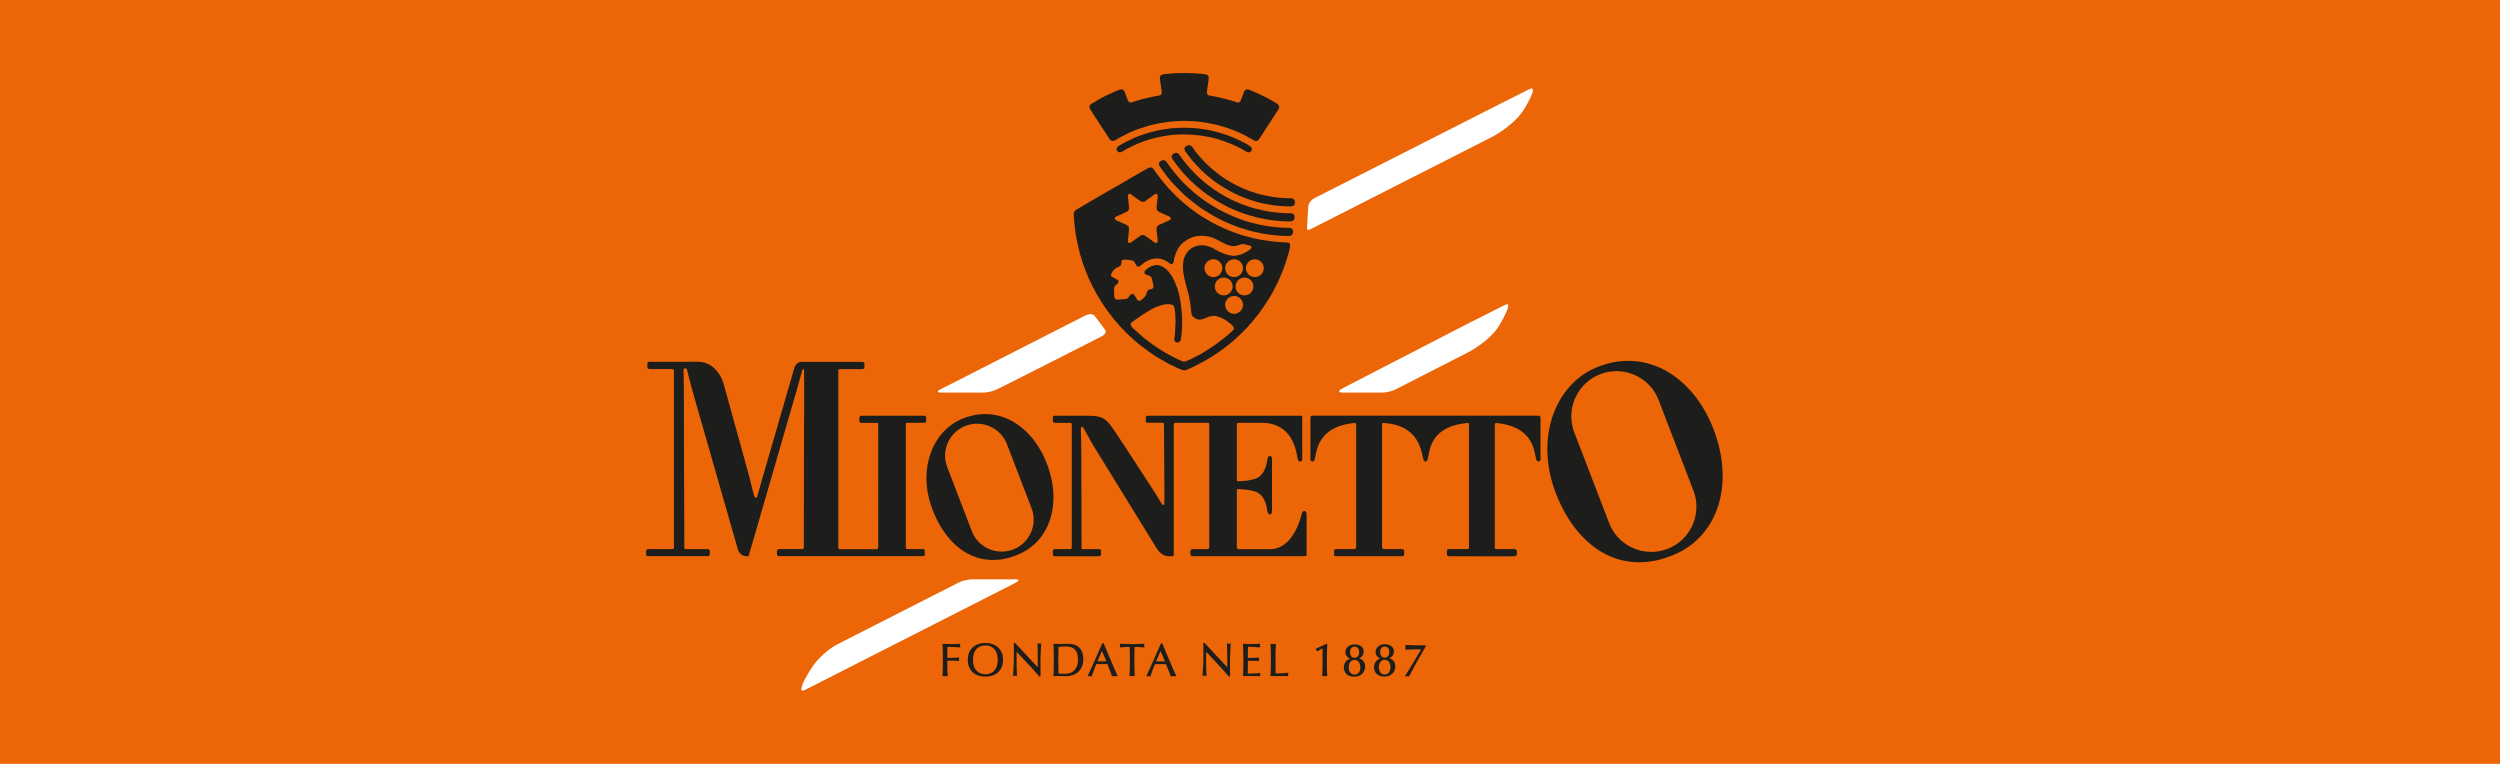
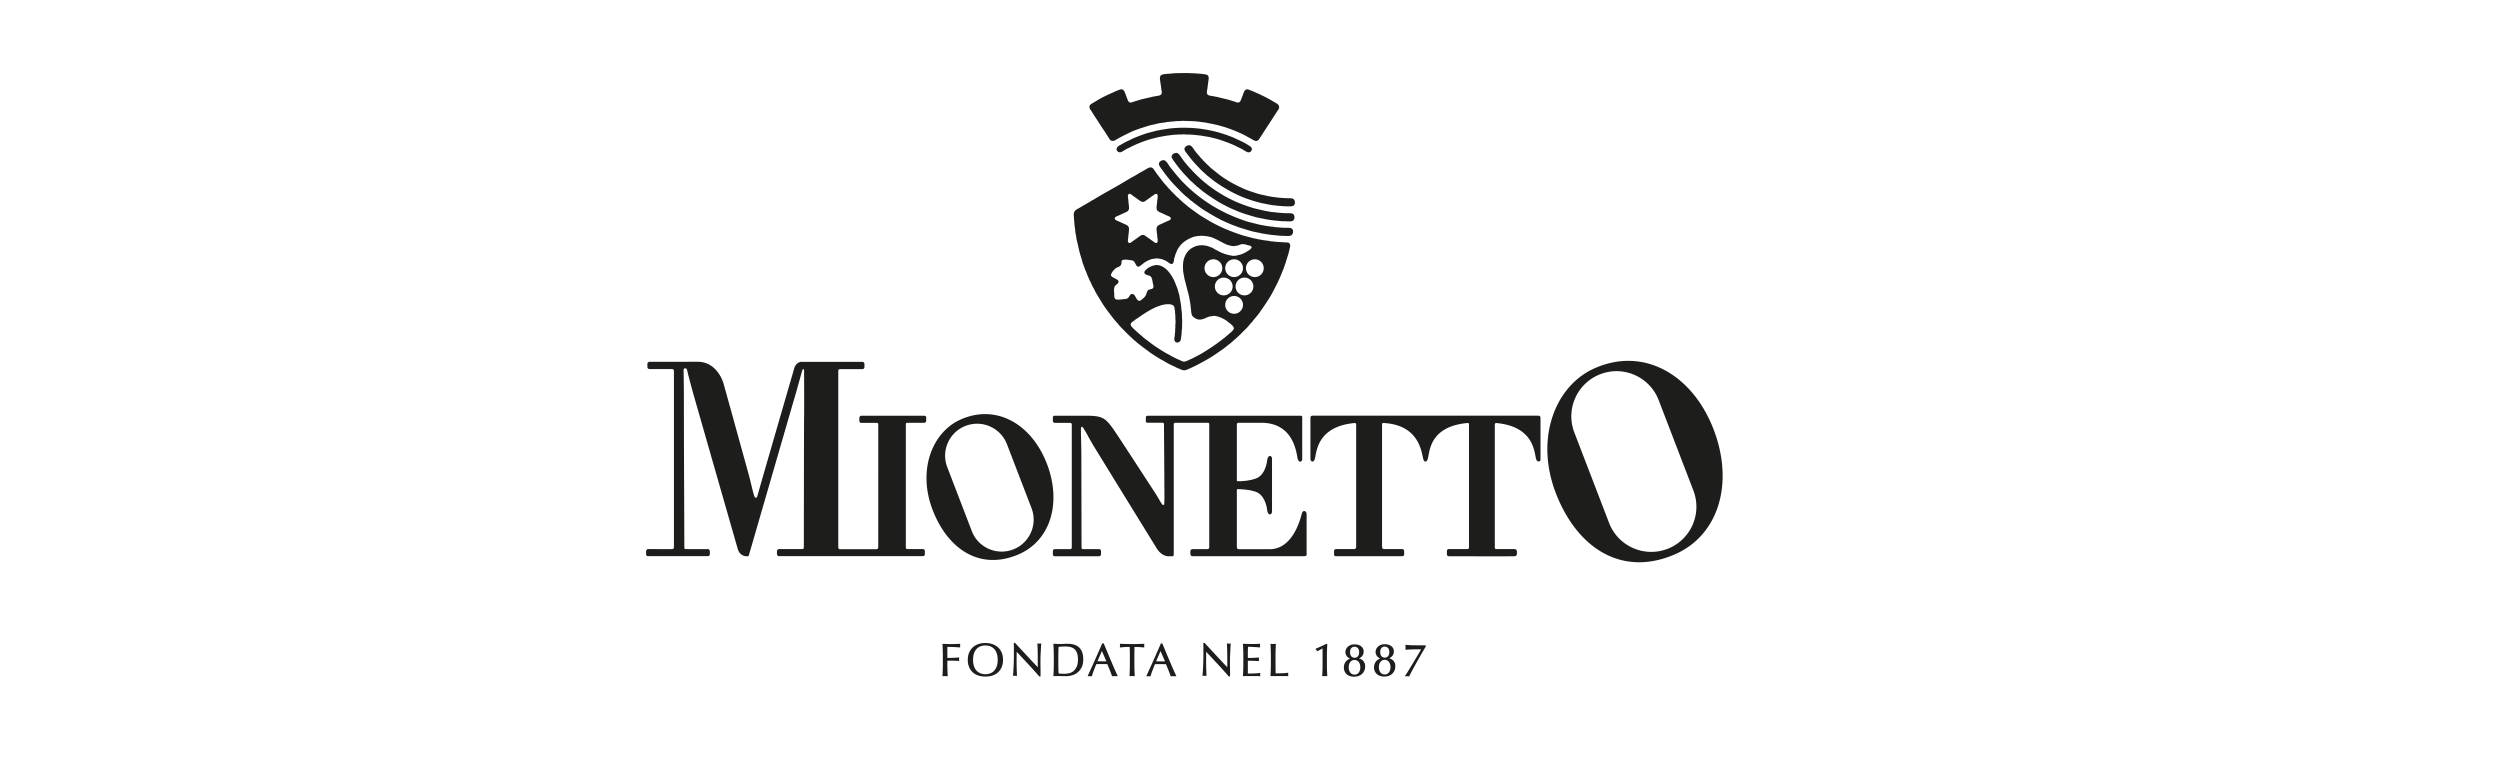
<svg xmlns="http://www.w3.org/2000/svg" viewBox="0 0 720 220">
-   <path style="fill:#ec6608" d="M0 0h720v220H0z" />
  <path d="M371.19 63.77c.66 0 1.17-.07 1.42-.46.37-.56.23-1.52-.32-1.76-.43-.19-1.11-.13-1.7-.14-.31 0-.73 0-1.02-.06h-.34c-.16-.04-.4-.02-.56-.06-.23-.01-.47-.03-.7-.04-.76-.17-1.62-.12-2.37-.3-.55-.1-1.1-.2-1.64-.3-1.21-.32-2.42-.52-3.57-.9-1.46-.48-2.88-.97-4.23-1.56-4.48-1.96-8.55-4.76-11.77-7.98-1.39-1.39-2.79-2.92-3.95-4.53-.34-.47-.85-1.38-1.38-1.6-.14-.06-.34-.04-.52-.04-.09.06-.22.06-.32.1-.34.15-.69.44-.78.82-.06.25.05.49.12.62.22.43.49.77.76 1.14 1.05 1.46 2.17 2.87 3.43 4.13.56.57 1.08 1.22 1.72 1.7l.5.5c.3.23.55.52.84.74.68.51 1.3 1.1 1.99 1.6 1.31.96 2.66 1.86 4.07 2.73.5.31 1.04.56 1.54.86.12.07.24.09.36.16.55.33 1.19.64 1.78.9.74.32 1.48.63 2.23.94.52.22 1.07.37 1.58.58.23.09.44.12.68.2.74.25 1.55.46 2.33.7.94.29 1.94.39 2.91.64.39.1.81.11 1.18.2.44.11.9.08 1.32.18.71.07 1.43.13 2.15.2.22.05.46 0 .66.04.35 0 .7.01 1.04.02.15.03.38.02.56.02m-30.64-25.04c.22-.05.81-.02 1 .02.24.05.55-.03.76.02.28 0 .56.01.84.02.18.04.4 0 .6.04.51.11 1.09.07 1.58.18.3.03.6.07.9.1.91.22 1.85.27 2.73.52.68.19 1.38.32 2.05.54 1.9.63 3.74 1.28 5.39 2.14.52.27 1.05.48 1.54.78.41.25.83.54 1.28.72.67.27 1.17-.21 1.3-.68.16-.56-.4-.93-.66-1.1-1.01-.67-2.13-1.26-3.29-1.77-.45-.2-.92-.44-1.38-.64-.66-.29-1.36-.51-2.02-.78-.18-.07-.36-.09-.54-.16-.6-.22-1.28-.4-1.9-.6-.19-.06-.35-.06-.54-.12-.76-.25-1.62-.35-2.43-.56-.19-.03-.39-.05-.58-.08-.46-.11-.99-.13-1.46-.24-.17-.01-.35-.03-.52-.04-.38-.09-.85-.05-1.24-.14h-.26c-.19-.04-.46-.04-.66-.06h-.38c-.16-.03-.4.02-.58-.02-.19-.04-.48-.02-.7-.02h-1.34c-.54.03-1.08.05-1.62.08-.36.08-.77.02-1.14.1-.22.05-.48.02-.72.08-.73.11-1.47.23-2.21.34-.5.13-1.04.18-1.54.32-.94.26-1.88.46-2.79.76-1.26.42-2.49.87-3.67 1.38-.5.22-.99.51-1.48.72-.61.27-1.19.59-1.74.92-.41.25-.87.42-1.2.74-.25.24-.51.7-.24 1.14.2.33.66.64 1.2.42.41-.16.78-.42 1.14-.64.5-.31 1.04-.53 1.56-.8 1.52-.79 3.2-1.45 4.93-2.03.64-.21 1.32-.35 1.96-.56.14-.03.28-.05.42-.08.85-.26 1.8-.34 2.71-.56l1.87-.24c.22-.05.44-.02.64-.06.28-.06.58 0 .84-.06h.38c.37-.08.85.02 1.22-.06m30.24 29.27c.69 0 1.14-.1 1.4-.52.38-.6.23-1.48-.36-1.72-.31-.13-.84-.12-1.24-.12h-.48c-.26-.06-.58.02-.86-.04-.67-.05-1.34-.11-2.01-.16-.74-.17-1.57-.15-2.28-.32-.21-.03-.42-.05-.62-.08-.63-.16-1.29-.21-1.93-.38-1.22-.34-2.45-.58-3.61-.96-7.16-2.37-12.92-6-17.69-10.77-.55-.55-1.19-1.18-1.66-1.81l-.3-.3c-.28-.37-.6-.71-.88-1.08-.45-.6-.97-1.15-1.4-1.76-.37-.52-.98-1.65-1.62-1.82h-.38c-.11.03-.21.07-.32.1-.33.14-.68.43-.78.8-.06.23.05.47.1.6.22.51.56.9.86 1.32 1.15 1.61 2.37 3.19 3.75 4.57 1.17 1.17 2.28 2.44 3.61 3.45.33.25.61.58.94.82.98.73 1.94 1.5 2.95 2.21.94.66 1.93 1.21 2.93 1.82.53.32 1.11.62 1.64.94.15.09.33.13.48.22.4.25.89.49 1.32.68.76.34 1.52.67 2.29 1 .66.28 1.35.49 2.01.76.32.13.63.19.96.3.78.26 1.62.49 2.43.74 1.02.31 2.09.45 3.15.72.42.11.86.12 1.26.22l1.68.24c.74.07 1.48.15 2.23.22.2.04.41 0 .58.04.25 0 .51.01.76.02.14.03.37-.02.54.02.15.03.38.02.56.02m-50.83 11.13c.16-.68.97-1.6 1.5-1.93.35-.21.76-.31 1.08-.54.18-.13.32-.39.38-.64.09-.35 0-.72.18-.96.28-.38 1.65-.24 2.21-.12.27.06.52.02.76.1.69.22.79.82 1.14 1.36.13.19.33.52.72.42.37-.09.56-.33.82-.52.36-.27.71-.58 1.1-.82.53-.33 1.12-.59 1.76-.8.36-.12.75-.11 1.14-.2.27-.06.92.01 1.12.06.27.06.49.06.74.14.6.19 1.16.46 1.64.78.27.18.88.78 1.36.56.47-.21.43-1.12.58-1.66.35-1.26.73-2.25 1.38-3.19.95-1.35 2.33-2.24 4.01-2.87.42-.16.9-.19 1.36-.3.17-.04.53.02.66-.06 1.53 0 2.74.19 3.83.64 1.38.57 2.53 1.35 3.91 1.92.34.14.73.22 1.1.32.2.05.41.04.6.08.23.05.57 0 .74-.04.3-.07.54-.07.8-.16s.54-.22.82-.3c.6-.17 1.42.08 1.88.22.39.12 1 .14 1.12.52.11.16-.03.34-.1.44-.21.3-.52.46-.82.66-.59.4-1.24.73-1.95 1.02-.34.14-.69.17-1.06.28-.38.11-1.14.26-1.64.14-.38-.07-.76-.15-1.14-.22-.63-.18-1.24-.35-1.8-.6-.44-.19-.92-.42-1.32-.66-.16-.1-.34-.14-.5-.24-.34-.21-.71-.44-1.08-.6-.44-.19-.9-.34-1.38-.5-.34-.11-.72-.1-1.08-.18h-.58c-.62 0-1.13.1-1.58.26-1.78.65-2.82 1.78-3.41 3.61-.4 1.24-.36 3.42-.04 4.73.11.44.12.84.24 1.26.41 1.44.73 2.9 1.14 4.35.19.69.25 1.41.42 2.11 0 .09.01.17.02.26.16.66.13 1.41.28 2.11 0 .15.01.31.02.46.07.33.08.65.2.92.23.53.84.91 1.36 1.14 1.2.53 2.4-.2 3.33-.58.43-.17.9-.17 1.4-.28.41-.09 1.22.11 1.5.2.92.3 1.66.67 2.37 1.16.2.14.38.32.58.46.46.33.97.71 1.3 1.16.11.15.32.36.24.68-.13.51-1.03 1.23-1.42 1.52l-.28.28c-.31.23-.58.51-.88.74-.92.69-1.8 1.4-2.75 2.06-1.24.88-2.55 1.7-3.87 2.51-.52.32-1.09.57-1.6.88-.15.09-.33.13-.48.22-.43.26-.9.47-1.38.68-.46.2-.89.45-1.44.58-.47.11-1-.2-1.28-.32-1.06-.46-2.1-.95-3.05-1.52-.45-.27-.92-.47-1.36-.74-1.14-.7-2.28-1.4-3.37-2.17-.86-.61-1.68-1.27-2.53-1.9-.41-.31-.77-.71-1.18-1.02-.48-.36-.87-.8-1.34-1.16-.09-.09-.17-.19-.26-.28-.3-.23-.61-.52-.84-.82-.05-.05-.11-.09-.16-.14-.17-.24-.35-.63-.14-.96.18-.29.52-.48.8-.68.12-.08.23-.2.34-.28.33-.23.65-.43.98-.66 1.62-1.14 3.31-2.25 5.23-3.09.37-.16.75-.25 1.14-.4.8-.29 2.45-.57 3.37-.18.81.34.62 1.02.82 1.93 0 .17.01.35.02.52.08.35.07.83.08 1.2v.54c.06.27.06 1.17 0 1.44-.04.2.02.47-.02.64v.44c-.1.44 0 .98-.1 1.42-.08.36-.03.76-.12 1.14-.04.19-.11.51-.06.74.08.34.17.6.44.74.58.29 1.18-.13 1.34-.52.18-.41.15-.96.26-1.44 0-.13.01-.27.02-.4.11-.48.03-1.05.14-1.54.03-.12 0-.29.02-.38v-.56c.05-.24.02-.59.02-.86 0-.36.05-.82-.02-1.14-.01-.43-.03-.86-.04-1.28-.05-.24 0-.51-.06-.76-.15-.68-.11-1.43-.26-2.08-.01-.14-.03-.28-.04-.42-.22-.93-.28-1.9-.56-2.77-.17-.52-.27-1.08-.48-1.58-.27-.65-.5-1.31-.78-1.94-.32-.72-.75-1.39-1.18-2.01-.71-1.01-1.49-1.79-2.71-2.31-.35-.15-.73-.22-1.24-.22h-.32c-.96.22-1.54.44-2.23.92-.16.12-.3.28-.46.4-.22.16-.68.66-.42 1.08.29.48 1.12.48 1.6.78.64.4.6 1.41.82 2.25.07.26.19.68.1 1-.19.67-1.24.4-1.6.88-.32.42-.38 1.06-.66 1.52-.24.39-.58.71-.94.98-.24.18-.54.59-1 .46-.77-.22-.94-1.73-1.75-1.95-.38-.1-.68.23-.8.4-.21.29-.38.64-.68.84-.44.29-1.03.19-1.62.32-.18 0-.36.01-.54.02-.55.12-1.28.06-1.5-.28-.11-.17-.13-.41-.18-.64v-.36c-.04-.19.03-.48-.02-.7-.12-.53 0-1.52.18-1.82.29-.46.92-.64 1.06-1.22.09-.36-.23-.58-.4-.7-.47-.32-1.09-.52-1.52-.88-.12-.1-.3-.3-.24-.56m35.46 11.28c-1.41 0-2.56-1.15-2.56-2.56s1.15-2.56 2.56-2.56 2.56 1.15 2.56 2.56-1.15 2.56-2.56 2.56m-2.56-13.13c0-1.41 1.15-2.56 2.56-2.56s2.56 1.15 2.56 2.56-1.15 2.56-2.56 2.56-2.56-1.15-2.56-2.56m-3.4 2.56c-1.42 0-2.56-1.15-2.56-2.56s1.15-2.56 2.56-2.56 2.56 1.15 2.56 2.56-1.15 2.56-2.56 2.56m2.98.15c1.42 0 2.56 1.15 2.56 2.56s-1.15 2.56-2.56 2.56-2.56-1.15-2.56-2.56 1.15-2.56 2.56-2.56m5.97 5.12c-1.42 0-2.56-1.15-2.56-2.56s1.15-2.56 2.56-2.56 2.56 1.15 2.56 2.56-1.15 2.56-2.56 2.56m2.98-5.27c-1.41 0-2.56-1.15-2.56-2.56s1.15-2.56 2.56-2.56 2.56 1.15 2.56 2.56-1.15 2.56-2.56 2.56m-24.18-16.75c-.08.08-.13.2-.22.26-.29.21-.66.33-1 .48-.49.21-1 .47-1.48.68-.51.22-1.11.43-1.32.94-.16.37-.11 1.03-.02 1.44 0 .12.01.24.02.36.11.48.08 1.03.18 1.5.09.4.07 1.16-.24 1.24-.1.07-.31.03-.42-.02-.28-.12-.51-.34-.74-.5-.67-.47-1.32-.96-2-1.42-.22-.15-.58-.43-1.02-.32-.57.14-.93.51-1.34.8-.49.34-.96.68-1.44 1.02-.21.15-.42.33-.68.44-.1.04-.28.06-.36 0-.31-.07-.35-.75-.26-1.14.13-.59.09-1.27.22-1.86 0-.13.01-.25.02-.38.07-.32.07-.87-.04-1.14-.18-.43-.59-.63-1.02-.82-.62-.27-1.26-.59-1.88-.86-.44-.19-1.13-.34-1.14-.96.07-.07.1-.18.18-.24.33-.25.74-.39 1.14-.56.44-.19.9-.43 1.34-.62.54-.24 1.16-.43 1.38-.98.11-.27.11-.82.04-1.14 0-.13-.01-.25-.02-.38-.13-.59-.09-1.27-.22-1.87-.09-.4-.05-1.04.24-1.14l.08-.04c.52 0 .81.36 1.12.58.51.36 1.01.72 1.52 1.08.35.24.64.52 1.12.64.51.13.98-.29 1.22-.46.64-.45 1.25-.9 1.88-1.34.3-.21.58-.52 1.08-.48.04.04.12.07.16.12.15.21.14 1 .06 1.34-.09.4-.07.88-.16 1.28 0 .13-.01.25-.02.38-.09.42-.14 1.07.02 1.44.19.45.66.65 1.1.84.62.27 1.26.59 1.88.86.45.2 1.07.33 1.04.94m-22.96-5.15c-1.05.64-2.16 1.24-3.21 1.88-.67.41-1.5.68-1.74 1.5-.09.31-.07 1.06 0 1.38 0 .19.01.39.02.58.12.56.06 1.2.18 1.74.01.18.03.36.04.54.14.61.11 1.27.26 1.88.14.59.17 1.22.32 1.82.4 1.56.66 3.14 1.14 4.59.27.81.43 1.63.74 2.41.18.43.3.88.48 1.32.4.97.78 1.95 1.2 2.91.17.38.4.77.56 1.14.21.47.42.94.68 1.36.31.5.5 1.05.8 1.54.87 1.42 1.68 2.85 2.63 4.19.71 1.01 1.49 1.98 2.23 2.97.53.71 1.19 1.32 1.72 2.03.19.26.46.46.66.72l1.02 1.02c.2.26.45.45.68.68.36.36.71.75 1.12 1.06.07.07.13.15.2.22.31.24.57.55.88.78.36.27.67.6 1.02.86.71.53 1.38 1.09 2.11 1.6.42.29.82.63 1.24.92.94.66 1.94 1.28 2.93 1.88.38.23.78.41 1.16.64.88.54 1.83 1.03 2.81 1.46.23.1.47.26.7.36.43.19.84.35 1.28.54.31.13.8.32 1.28.2s.89-.34 1.3-.52c.64-.28 1.26-.57 1.87-.88 2.03-1.06 3.98-2.12 5.79-3.39.58-.41 1.15-.78 1.72-1.18.71-.5 1.37-1.08 2.07-1.6.58-.44 1.08-.98 1.66-1.42.23-.18.42-.42.66-.6.09-.1.19-.2.28-.3.4-.3.73-.69 1.08-1.04.69-.69 1.44-1.36 2.03-2.15.24-.32.58-.58.82-.9.7-.93 1.5-1.78 2.17-2.73.99-1.41 1.97-2.84 2.89-4.33.68-1.12 1.25-2.29 1.86-3.47.7-1.34 1.29-2.79 1.88-4.23.27-.65.46-1.34.72-1.98.08-.19.09-.36.16-.56.19-.59.38-1.22.58-1.82.25-.76.4-1.56.6-2.35.08-.32.05-.77-.1-.98-.38-.56-1.38-.27-2.15-.44h-.38c-.61-.05-1.22-.09-1.82-.14-.4-.09-.85-.05-1.26-.14-.9-.21-1.87-.22-2.73-.44-.26-.07-.49-.05-.74-.12-.53-.15-1.1-.21-1.64-.36-1.12-.32-2.25-.56-3.33-.92-3.64-1.21-7-2.68-9.98-4.53-.69-.43-1.39-.8-2.04-1.26-.9-.63-1.79-1.28-2.67-1.92-.55-.4-1.04-.87-1.58-1.28-.46-.35-.84-.79-1.3-1.14l-.46-.46c-.28-.21-.53-.47-.78-.72-.08-.09-.16-.17-.24-.26-.19-.14-.32-.32-.48-.48-.27-.27-.55-.52-.78-.82-.19-.25-.48-.43-.66-.68-.48-.63-1.07-1.17-1.54-1.8-.74-.99-1.53-1.94-2.23-2.97-.31-.47-.59-1.08-1.34-1.1-.07.05-.21.03-.3.06-.19.07-.39.16-.56.26-.9.55-1.84 1.03-2.75 1.58-.96.59-1.98 1.11-2.95 1.7-3.19 1.96-6.54 3.7-9.73 5.65-.26.16-.52.26-.78.42m54.1-26.69a.97.97 0 0 0-.1-.86c-.31-.47-.88-.68-1.36-.98-1.72-1.07-3.58-1.96-5.51-2.81-.49-.21-.98-.42-1.5-.62-.17-.06-.47-.21-.72-.16-.17.04-.34.07-.46.16-.3.22-.41.61-.56.98-.19.47-.37.99-.56 1.46-.21.51-.3 1.05-.88 1.18-.29.07-.59-.07-.78-.14-.46-.17-.93-.29-1.38-.44-1.15-.38-2.35-.59-3.55-.92-.39-.11-.8-.14-1.18-.24-.77-.2-1.86-.1-2.14-.78-.14-.33-.04-.89.04-1.22.11-.86.23-1.71.34-2.57.1-.45.13-1.08-.1-1.4-.31-.44-.98-.38-1.6-.52-.14 0-.28-.01-.42-.02-.38-.08-.84-.04-1.22-.12h-.32c-.22-.05-.52-.04-.74-.06h-.4c-.16-.03-.4.02-.58-.02-.23-.05-.56-.02-.82-.02-.41 0-.81-.01-1.22-.02-.09.06-.35.02-.48.02-.39 0-.79.01-1.18.02-.25.05-.55-.02-.82.04-.19.04-.42 0-.64.04-.58.13-1.26.05-1.83.18-.12 0-.24.01-.36.02-.43.1-.84.16-1.06.46-.21.3-.22.93-.12 1.38.08.36.07.76.16 1.14.14.6.14 1.28.28 1.88.06.26.04.66-.06.84-.12.23-.38.38-.64.46l-1.98.36c-1.39.37-2.78.59-4.09 1.02-.5.16-1.02.3-1.52.48-.22.08-.57.21-.88.12-.44-.13-.55-.59-.72-1-.25-.61-.47-1.28-.72-1.88-.19-.45-.49-1.04-1.22-.86-.89.22-1.68.66-2.47 1-1.5.66-2.96 1.36-4.31 2.19-.44.27-.89.51-1.32.78-.31.19-.66.37-.8.72-.1.25-.05.6.04.82.13.3.36.56.52.82.19.3.35.59.54.88.79 1.19 1.56 2.38 2.33 3.59.3.47.65.93.94 1.4.32.5.65.99.96 1.48.2.32.4.74.7.96.48.35 1.05.16 1.48-.1 1.21-.74 2.5-1.37 3.81-2.02 1.7-.85 3.6-1.4 5.51-2.02.82-.27 1.7-.38 2.55-.62.89-.25 1.9-.26 2.83-.48.28-.03.56-.05.84-.08.49-.11 1.08-.05 1.58-.16.23-.05.48 0 .68-.04.35 0 .7-.01 1.04-.02.35-.08.84-.02 1.22-.02h.62c.32.07.74 0 1.06.06h.36c.34.07.73 0 1.08.08.19.04.41.01.62.06l2.25.3c.92.22 1.88.34 2.75.58.23.07.43.07.66.14.66.21 1.34.36 2 .58 1.31.43 2.59.91 3.81 1.44.94.41 1.91.86 2.77 1.38.32.2.66.32.98.52.34.21.65.41 1.06.56.11.04.34.11.52.06.44-.12.66-.48.88-.82.34-.51.67-1.02 1-1.54 1.02-1.6 2.09-3.18 3.11-4.79.3-.47.62-.94.92-1.42.17-.28.39-.54.52-.86m3.95 26.05c-.26-.11-.6-.12-.96-.12h-.44c-.16-.04-.41.02-.6-.02l-1.8-.12c-.7-.09-1.4-.17-2.11-.26-.41-.1-.84-.11-1.26-.22-1.08-.28-2.18-.44-3.21-.78-1.16-.38-2.32-.73-3.41-1.2-2.4-1.04-4.64-2.23-6.66-3.65-.98-.69-1.88-1.49-2.83-2.21-.48-.36-.86-.86-1.34-1.22-.16-.17-.32-.33-.48-.5-.3-.3-.62-.58-.88-.92-.16-.22-.42-.38-.58-.6-.51-.68-1.12-1.28-1.62-1.96-.31-.43-.85-1.34-1.32-1.54-.16-.07-.36-.06-.58-.06-.07.05-.17.04-.26.08-.34.14-.71.41-.82.78-.18.6.51 1.3.74 1.62a32.45 32.45 0 0 0 3.11 3.69c.56.57 1.1 1.21 1.74 1.7l.38.38c.26.2.48.45.74.64.72.54 1.39 1.15 2.13 1.66 2.19 1.54 4.54 2.93 7.14 4.07 1.16.51 2.38.93 3.63 1.34.61.2 1.24.34 1.84.52.83.26 1.73.34 2.59.56.32.08.66.09.96.16.5.12 1.03.09 1.52.2l2.27.18h.5c.19.04.48.02.7.02.71 0 1.32 0 1.6-.42.4-.61.12-1.57-.42-1.8m-105.57 63.13s.08-.58-.56-.61c-.63-.02-17.35 0-18.05 0s-.66.66-.66.66v.78s0 .61.51.61h4.57s.34 0 .36.41c.03.41 0 35.46 0 35.46s0 .49-.47.51c-.48.02-10.63 0-10.63 0s-.4 0-.4-.48v-50.85s-.08-.52.59-.52h6.32c.6 0 .62-.6.62-.6v-.76s.09-.73-.68-.74c-.77 0-15.98.02-17.18 0-1.77-.11-2.31 1.7-2.31 1.7s-8.67 29.89-9.42 32.54c-.62 2.18-1.15 4.08-1.33 4.63-.1.3-.53.47-.78-.15-.35-.88-1.07-4.16-1.53-5.88-.53-1.99-7.35-26.59-7.35-26.59s-1.65-6.2-7.35-6.27c-1.02-.01-2.15 0-3.31 0h-10.57c-.73.02-.7.62-.7.62v.59c0 .28-.09.89.71.89h6.3c.71 0 .63.62.63.62v50.78s0 .38-.36.44-6.23-.01-6.95 0c-.71.01-.71.66-.71.66v.73s-.08.67.6.65c.68-.02 16.45.02 17.13 0 .69-.02.63-.58.63-.58v-.74s.03-.73-.62-.71c-.65.01-5.85 0-6.26 0-.41 0-.46-.15-.46-.43 0-3.6-.13-27.93-.13-41.58 0-5.09-.09-9.53-.09-9.65 0-.48.81-.58.97-.04.04.13.82 3.45 2.23 8.38 3.64 12.7 10.33 36.08 12.39 43.24.71 2.46 2.87 2.14 2.87 2.14s.25 0 .34-.28c.09-.27 12.36-42.66 13.43-46.31.77-2.62 1.46-5.25 1.83-6.55.21-.74.34-.77.47-.76.08 0 .18.11.18.74 0 2.43.04 10.11 0 12.9-.05 3.32-.07 37.21-.08 37.67 0 .46-.19.53-.5.53h-6.63c-.55 0-.61.6-.61.6v.8s.05.62.52.63c.44.01 40.79 0 41.47 0 .68 0 .6-.56.6-.56v-.81s.04-.66-.52-.66h-4.51s-.44.02-.44-.47v-35.48c0-.46.37-.43.37-.43s4.36.02 4.94 0c.58-.02.55-.63.55-.63v-.81Zm25.02 37.9c-4.75 1.83-10.08-.54-11.9-5.29l-7.07-18.41c-1.83-4.75.55-10.08 5.29-11.89 4.75-1.83 10.07.54 11.9 5.28l7.08 18.42c1.82 4.75-.55 10.07-5.29 11.89m9.68-24.76c-4.39-11.36-14.56-17.27-24.87-12.63-8.24 3.71-12.38 14.68-7.99 26.04 4.39 11.35 13.66 17.52 24.75 12.76 9.17-3.95 12.5-14.81 8.12-26.16m74.82 26.03v-11.45c0-.9-1.05-1.44-1.4-.08-.46 1.86-2.72 10.18-9.23 10.18h-8.88c-.53 0-.58-.57-.58-.57v-16.42c0-.19.04-.31.26-.31 1.49.03 3.55.18 5.24.79 2.83 1.03 3.22 5.16 3.22 5.16s.14 1.17.64 1.29c.45.1.77-.22.77-.9v-14.95c0-.55-.2-1.05-.77-.9-.5.13-.64 1.29-.64 1.29s-.39 4.13-3.22 5.15c-1.69.61-3.73.81-5.22.79-.25 0-.28-.17-.28-.31v-16.03c0-.5.48-.49.48-.49s1.36.02 6.5 0c9.36-.03 10.14 8.57 10.5 10.19.37 1.62 1.35.93 1.35.38v-12.18c0-.43-.4-.42-.4-.42H330.6c-.66 0-.6.54-.6.54v1s-.05.48.51.48h4.26c.29 0 .46.15.46.41 0 2.58.1 14 .1 16.47 0 2.29.07 5.42-.03 6.48-.03.3-.33.5-.6.14-.42-.54-1.1-1.87-2.28-3.68-3.94-6.03-10.81-16.66-11.96-18.24-2.21-3.06-3.22-3.6-7.63-3.6-4.09 0-7.98-.01-9 0-.42 0-.6.07-.61.59-.01.52 0 .26 0 .86s.57.6.57.6h4.35s.52-.07.53.51c.01.56 0 32.38 0 35.4 0 .28-.24.47-.42.47-.95 0-3.81-.01-4.39 0-.7.01-.63.58-.63.58v.86s-.08.6.54.6c.54 0 12.08.01 12.69 0 .61-.01.63-.53.63-.53v-.86s.06-.67-.58-.66c-.55.01-3.76 0-4.71 0-.16 0-.32-.21-.32-.46 0-2.27-.05-23.4-.05-25.43 0-4.59-.14-7-.12-8.33 0-.47-.05-.9.19-.99.29-.1.65.56.85.89.71 1.15 1.37 2.5 2.32 4.11.64 1.08 18.51 30.07 18.51 30.07s1.28 2.2 3.41 2.2h1c.46 0 .45-.49.45-.49v-37.48s-.04-.48.49-.48h9.32c.37 0 .4.26.41.42v35.37s.06.61-.6.61h-4.15c-.71 0-.69.63-.69.63v.69s-.06.7.69.7h32.11c.69 0 .71-.39.71-.68m67.32-39.17c-.01-.62-.59-.61-.59-.61h-65.07c-.52 0-.59.49-.59.49v11.97c.01.82 1.04 1.25 1.31-.23.5-2 .77-9.12 11.41-10.12.15-.01.51.06.45.45v35.31s-.08.55-.52.55-4.68-.03-5.26 0c-.58.04-.58.54-.58.54v.98s-.07.52.57.53c.64.01 19.12 0 19.12 0s.48-.04.49-.51c.02-.47 0-.37 0-.94s-.54-.61-.54-.61h-5.29c-.5 0-.53-.61-.53-.61v-35.26c0-.56.39-.44.39-.44 9.97.53 10.87 7.85 11.37 9.89.05.19.16 1.21.75 1.21s.72-1.07.75-1.21c.5-2 .67-8.88 11.28-9.88.16-.01.52-.02.49.32v35.44c0 .66-.5.55-.5.55s-4.82-.03-5.35 0c-.53.04-.51.59-.51.59v.85s-.05.61.6.62c.66.01 18.33.04 18.92 0 .58-.04.65-.64.65-.64v-.71s-.03-.71-.69-.71h-5.17s-.51.07-.51-.44v-35.46c.01-.5.49-.41.72-.38 10.37 1.09 10.63 8.14 11.12 10.12.25 1.26 1.33 1.09 1.32.35 0-.67.01-11.34 0-12.01m36.55 37.76c-6.7 2.57-14.23-.78-16.8-7.48l-10-26.02c-2.58-6.72.77-14.23 7.48-16.81 6.7-2.58 14.23.77 16.8 7.47l10 26.03c2.58 6.71-.77 14.24-7.48 16.82m13.26-34.52c-6.06-15.68-20.1-23.85-34.35-17.45-11.38 5.13-17.09 20.28-11.03 35.95 6.07 15.69 18.87 24.2 34.18 17.62 12.65-5.45 17.26-20.45 11.2-36.12m-188.59 70.37c.17.03.39.06.65.08.31.02.64.03.97.03.47 0 .95-.06 1.43-.17a3 3 0 0 0 1.26-.63c.37-.31.67-.73.91-1.26s.35-1.24.35-2.09c0-.75-.09-1.37-.28-1.85-.18-.47-.43-.85-.75-1.13-.31-.27-.7-.46-1.14-.57-.45-.11-.95-.16-1.48-.16-.39 0-.76.01-1.1.04-.3.02-.58.05-.83.08-.02.39-.04.81-.05 1.23-.01.46-.02.93-.02 1.41v2.28c0 .92.02 1.83.07 2.71m2.17.79c-.3 0-.6 0-.89-.01-.29 0-.59-.01-.88-.01h-.89c-.29 0-.58 0-.88.03s-.06-.01-.08-.03c-.02-.02-.04-.05-.03-.09.03-.55.05-1.1.07-1.67.02-.57.03-1.15.03-1.72v-2.28c0-.57-.01-1.15-.03-1.71-.02-.56-.05-1.13-.07-1.72 0-.03.01-.06.03-.09.02-.02.05-.03.08-.03.33.02.67.03 1 .05.33.01.66.02 1 .02s.67-.01.99-.03c.34-.02.68-.03 1.01-.03.79 0 1.47.1 2.03.31.57.21 1.04.51 1.4.9.36.39.63.87.8 1.42.17.55.25 1.18.25 1.87 0 .9-.16 1.66-.47 2.28-.31.62-.71 1.12-1.2 1.5-.48.38-1.02.65-1.6.81-.58.16-1.14.24-1.66.24m55.82 0c-.4-.02-.79-.03-1.18-.03h-2.4c-.4 0-.8 0-1.2.03s-.06-.01-.08-.03c-.02-.02-.03-.05-.03-.09.03-.56.05-1.13.07-1.69.02-.56.03-1.14.03-1.71v-2.28c0-.57-.01-1.15-.03-1.72-.02-.56-.05-1.13-.07-1.69 0-.03.01-.06.03-.09.02-.02.05-.03.08-.03.4.02.79.03 1.18.05.39.01.79.02 1.18.02s.79 0 1.17-.02c.39-.01.78-.03 1.18-.05.03 0 .06.01.09.04.02.03.03.06.03.1-.02.12-.04.25-.04.38s.01.25.04.38c0 .03 0 .07-.03.1-.02.02-.05.04-.09.04-.28-.02-.54-.04-.78-.05-.23-.02-.48-.04-.74-.05-.26-.02-.54-.03-.85-.05-.28-.01-.61-.02-1-.02 0 .24-.02.48-.03.7-.01.25-.02.54-.02.87v1.64c.34 0 .65 0 .93-.01.31 0 .59-.02.85-.03.26-.01.49-.03.71-.04.21-.01.42-.03.61-.05h.01c.03 0 .06.01.08.04.02.03.03.06.03.1-.02.12-.04.26-.04.39 0 .12.01.25.04.37 0 .04 0 .07-.03.1-.02.02-.05.04-.08.04h-.01c-.23-.03-.49-.05-.8-.06-.3-.02-.61-.03-.91-.03 0 0-1.25-.02-1.39-.02v3.05c0 .26 0 .47.01.63h.82c.33 0 .66 0 .98-.02.32-.01.62-.03.91-.05.28-.02.53-.05.73-.1h.02c.03 0 .06.01.08.04.03.03.04.07.03.11-.02.05-.02.11-.03.18v.2c0 .13.01.23.03.31.01.04 0 .07-.02.1s-.05.04-.09.04Zm19.26 0c-.1-.02-.2-.02-.29-.02h-.62c-.1 0-.19 0-.29.02h-.02c-.03 0-.06-.01-.08-.03-.03-.02-.04-.06-.04-.09.04-.54.07-1.1.09-1.65.01-.56.02-1.12.02-1.71v-4.52l-1.41.78s-.04.01-.06.01h-.03c-.03 0-.05-.03-.07-.05-.09-.16-.21-.29-.36-.38a.123.123 0 0 1-.05-.1v-.09s.03-.09.07-.11c.5-.2 1.02-.43 1.54-.67.52-.24 1.01-.48 1.47-.71.02 0 .03-.01.05-.01.02 0 .05 0 .07.02l.09.07s.05.06.05.1c-.04.58-.06 1.16-.08 1.73-.02.57-.03 1.15-.03 1.72v2.21c0 .57 0 1.15.03 1.71.02.56.04 1.11.08 1.65 0 .03-.01.07-.04.09-.02.02-.05.03-.08.03h-.02m-16.1 0s-.06-.01-.08-.03c-.02-.02-.03-.05-.03-.09.03-.55.05-1.1.07-1.67.02-.57.03-1.15.03-1.72v-2.28c0-.57-.01-1.14-.03-1.71-.02-.56-.05-1.13-.07-1.71 0-.03.01-.07.04-.09.02-.02.05-.03.08-.03h.02c.11.02.22.03.33.05.1.01.2.02.3.02s.2 0 .3-.02c.11-.01.21-.03.33-.05h.02c.03 0 .05.01.08.03.03.02.04.06.04.09-.03.58-.05 1.15-.07 1.71-.02.54-.03 1.12-.03 1.71 0 1.11 0 2.08.01 2.89 0 .77.02 1.46.02 2.08.59 0 1.15 0 1.69-.02.57-.01 1.19-.06 1.84-.15h.02c.03 0 .06.01.09.04.02.03.03.07.02.11-.04.15-.06.27-.06.37 0 .09.02.19.06.32.01.04 0 .07-.02.1s-.05.04-.09.04c-.4-.02-.81-.03-1.21-.03h-2.44c-.39 0-.8 0-1.22.03Zm-39.32 0c-.2-.02-.42-.03-.64-.03s-.44 0-.64.03c-.03 0-.06-.01-.08-.03a.127.127 0 0 1-.04-.09c.03-.55.05-1.1.07-1.67.02-.57.03-1.14.03-1.72v-2.28c0-.88-.01-1.76-.04-2.63h-.61c-.25 0-.5.01-.75.03-.25.01-.49.03-.73.05-.23.02-.44.04-.62.07h-.02c-.03 0-.06-.01-.09-.04a.095.095 0 0 1-.02-.1c.04-.15.06-.28.06-.39 0-.09-.02-.22-.06-.38 0-.03 0-.07.02-.1s.05-.04.09-.04c.58.02 1.15.03 1.71.05.56.01 1.12.02 1.71.02s1.15 0 1.71-.02c.56-.01 1.13-.03 1.71-.05.03 0 .07.02.09.04.02.03.03.06.02.1-.04.17-.06.3-.06.4 0 .1.02.23.06.38.01.04 0 .08-.02.1-.02.03-.05.04-.09.04h-.02c-.18-.03-.39-.05-.62-.07-.23-.02-.47-.03-.73-.05l-.75-.03h-.61c-.02.87-.04 1.75-.04 2.63v2.28c0 .59.01 1.16.03 1.72.02.57.05 1.12.07 1.67 0 .03-.01.06-.04.09-.02.02-.05.03-.08.03m-53.85 0c-.2-.02-.41-.03-.64-.03s-.44 0-.64.03c-.03 0-.06-.01-.08-.03-.02-.02-.04-.05-.03-.09.03-.55.05-1.1.07-1.67.02-.57.03-1.15.03-1.72v-2.28c0-.57-.01-1.14-.03-1.71-.02-.56-.05-1.13-.07-1.71 0-.03.01-.06.03-.09.02-.02.05-.03.08-.03.4.02.79.03 1.18.05.39.01.79.02 1.18.02s.8 0 1.2-.02c.41-.01 1.33-.05 1.33-.05.03 0 .07.01.09.04.02.03.03.06.02.1-.02.12-.04.25-.04.38s.01.25.04.38c0 .04 0 .07-.03.1-.02.02-.05.04-.08.04h-.01c-.24-.03-.52-.05-.86-.07-.33-.02-.68-.04-1.02-.05l-1-.03c-.27 0-.5-.01-.69-.01 0 .27-.01.53-.02.78v2.4c.55 0 1.09-.01 1.61-.03.56-.02 1.13-.05 1.68-.11h.01c.03 0 .07.01.09.04.02.03.03.07.02.1-.03.12-.05.25-.05.37s.02.25.05.37c0 .04 0 .08-.02.1-.02.02-.05.04-.09.04h-.01c-.22-.03-.46-.05-.74-.06l-.87-.03c-.3 0-.6-.01-.91-.01h-.77v1.01c0 .58.01 1.16.03 1.72.02.56.05 1.12.07 1.67 0 .03-.01.06-.03.09-.02.02-.05.03-.08.03h-.01m131.98 0s-.08-.02-.1-.05a.127.127 0 0 1 0-.12c.41-.64.85-1.34 1.3-2.08.45-.74.89-1.47 1.32-2.18.42-.71.82-1.37 1.18-1.99.31-.53.58-.99.79-1.36-.38 0-.9 0-1.56.01-.77 0-1.73.05-2.86.12-.03 0-.06-.01-.09-.04a.169.169 0 0 1-.03-.1 3.268 3.268 0 0 0 0-1.13c0-.03 0-.07.03-.1.02-.02.05-.04.09-.04.37.03.7.05.99.07.29.02.55.03.8.04.2 0 .48 0 .83.01.36 0 .7.01 1.04.01h1.98c.06 0 .11.05.11.11v.21s0 .04-.02.06c-.8 1.35-1.62 2.77-2.43 4.22-.81 1.44-1.59 2.89-2.31 4.29a.11.11 0 0 1-.1.06h-.01c-.14-.02-.3-.03-.49-.03-.16 0-.32 0-.46.03h-.01m-71.83-4.34c.18 0 .36 0 .55.01.25 0 .48.01.71.01h.74c.19 0 .38 0 .57-.01l-1.3-2.97-1.27 2.96Zm4.29 4.34s-.09-.03-.11-.08c-.06-.2-.14-.44-.25-.73-.11-.28-.22-.58-.35-.9l-.39-.95c-.12-.3-.24-.58-.34-.85-.26 0-.52-.01-.78-.02h-1.68c-.24 0-.48.01-.73.02-.27.66-.52 1.3-.74 1.89-.23.61-.4 1.13-.51 1.53-.01.05-.06.08-.11.08h-.01c-.15-.02-.31-.03-.48-.03s-.33 0-.48.03h-.01c-.04 0-.07-.02-.09-.05-.02-.03-.03-.08-.01-.11.72-1.55 1.42-3.1 2.09-4.61.68-1.53 1.36-3.08 2.05-4.66.02-.04.06-.07.1-.07h.25s.09.03.1.07l.69 1.66c.25.6.5 1.2.75 1.81.26.61.51 1.21.77 1.81.26.6.5 1.16.72 1.67.22.52.43.98.61 1.38.18.4.33.71.44.92.02.04.02.08 0 .12a.12.12 0 0 1-.09.05h-.02a2.02 2.02 0 0 0-.33-.03h-.7c-.11 0-.22 0-.34.03h-.02m-21.18-4.34c.18 0 .36 0 .55.01.25 0 .48.01.71.01h.74c.19 0 .38 0 .57-.01l-1.3-2.97-1.27 2.96Zm4.29 4.34s-.09-.03-.11-.08c-.06-.2-.14-.44-.25-.73-.11-.28-.22-.58-.35-.9l-.39-.95c-.12-.3-.24-.58-.34-.85-.26 0-.52-.01-.78-.02h-1.68c-.24 0-.48.01-.73.02-.27.66-.52 1.3-.74 1.89-.23.62-.4 1.13-.51 1.53-.01.05-.06.08-.11.08h-.01c-.15-.02-.31-.03-.48-.03s-.33 0-.48.03h-.01c-.04 0-.07-.02-.09-.05-.02-.03-.03-.08-.01-.11.71-1.54 1.42-3.09 2.09-4.61.68-1.53 1.36-3.08 2.05-4.66.02-.04.06-.07.1-.07h.25s.09.03.11.07l.69 1.66c.25.6.5 1.2.75 1.81.26.61.51 1.21.77 1.81.26.6.5 1.16.72 1.67.23.52.43.98.61 1.38.18.4.33.71.44.92.02.04.02.08 0 .12a.12.12 0 0 1-.09.05h-.02c-.12-.02-.23-.03-.34-.03h-.7c-.11 0-.22 0-.33.03h-.02m69.75-8.5a1.197 1.197 0 0 0-1 .47c-.11.14-.18.31-.23.5a2.367 2.367 0 0 0 0 1.23c.05.19.13.36.23.5s.24.25.4.34c.16.08.36.13.59.13s.44-.04.6-.13c.16-.08.3-.2.41-.34.11-.14.19-.31.24-.5.05-.2.08-.4.08-.61s-.03-.43-.08-.62a1.45 1.45 0 0 0-.24-.5c-.11-.14-.25-.25-.41-.34-.16-.08-.36-.13-.6-.13m-.01 3.81c-.25 0-.49.05-.69.15-.2.1-.38.25-.52.43-.15.19-.26.41-.34.67-.08.26-.12.55-.12.86s.04.6.12.86c.08.26.19.48.34.67.14.18.32.33.52.43.2.1.44.15.69.15s.49-.05.69-.15c.2-.1.38-.25.52-.43.15-.19.26-.41.34-.67.08-.26.12-.55.12-.86s-.04-.6-.12-.86c-.08-.25-.19-.48-.34-.67-.14-.18-.32-.33-.52-.43-.2-.1-.44-.15-.69-.15m0 4.83c-.42 0-.82-.05-1.2-.16-.38-.1-.71-.28-.98-.51-.28-.23-.5-.52-.65-.85-.16-.33-.24-.72-.24-1.15 0-.56.16-1.08.46-1.55.28-.43.73-.76 1.34-1-.11-.04-.23-.09-.34-.16a2.132 2.132 0 0 1-.87-.99c-.09-.22-.14-.47-.14-.73 0-.3.06-.58.19-.85.13-.26.3-.5.53-.7.23-.2.5-.37.82-.49.32-.12.67-.18 1.07-.18.45 0 .85.06 1.18.17.33.12.61.27.82.45.21.19.38.41.49.66.11.25.16.51.16.78 0 .44-.13.86-.4 1.24-.23.32-.55.57-.96.74.11.03.23.07.36.12.23.09.46.23.66.4.21.18.39.42.54.7.15.29.22.65.22 1.07 0 .46-.08.87-.24 1.24-.16.36-.38.68-.66.94-.28.26-.61.46-.98.59-.37.13-.77.19-1.18.19m8.7-8.65c-.23 0-.43.04-.59.13-.16.08-.3.2-.4.34-.11.14-.18.31-.23.5a2.367 2.367 0 0 0 0 1.23c.05.19.13.36.23.5s.24.25.4.34c.16.08.36.13.59.13s.44-.04.6-.13c.16-.08.3-.2.41-.34.11-.14.19-.31.24-.5.05-.2.08-.4.08-.61s-.03-.43-.08-.62-.13-.36-.24-.5c-.11-.14-.25-.25-.41-.34-.16-.08-.36-.13-.6-.13m-.01 3.81c-.25 0-.49.05-.69.15-.2.1-.38.25-.52.43-.15.19-.26.41-.34.67-.08.26-.12.55-.12.86s.04.6.12.86c.08.25.19.48.34.67.14.18.32.33.52.43.2.1.44.15.69.15s.49-.05.69-.15c.2-.1.38-.25.52-.43.15-.19.26-.41.34-.67.08-.26.12-.55.12-.86s-.04-.6-.12-.86c-.08-.25-.19-.48-.34-.67-.14-.18-.32-.33-.52-.43-.2-.1-.44-.15-.69-.15m0 4.83c-.42 0-.82-.05-1.2-.16-.38-.1-.71-.28-.98-.51-.28-.23-.5-.52-.65-.85-.16-.33-.24-.72-.24-1.15 0-.56.16-1.08.46-1.55.28-.43.73-.76 1.34-1-.11-.04-.23-.09-.34-.16a2.132 2.132 0 0 1-.87-.99c-.09-.23-.14-.47-.14-.73 0-.3.06-.58.19-.85.13-.26.3-.5.53-.7.23-.2.5-.37.82-.49.32-.12.67-.18 1.07-.18.45 0 .85.06 1.18.17.33.12.61.27.82.45.21.19.38.41.49.66.11.25.16.51.16.78 0 .45-.13.86-.4 1.24-.23.32-.55.57-.96.74.11.03.23.07.36.12.23.09.46.23.66.4.21.18.39.42.54.7.15.29.22.65.22 1.07 0 .45-.08.87-.24 1.24-.16.36-.38.68-.66.94-.28.26-.61.46-.98.59-.37.13-.77.19-1.18.19m-115.01-8.93c-.5 0-.97.08-1.4.24-.43.16-.8.41-1.12.75-.32.33-.57.77-.75 1.28-.18.52-.27 1.15-.27 1.86s.09 1.34.27 1.86c.18.52.43.95.75 1.28.32.33.7.59 1.12.75.43.16.9.25 1.4.25s.98-.08 1.41-.25c.43-.16.81-.41 1.12-.75.32-.34.57-.77.75-1.28.18-.52.27-1.15.27-1.86s-.09-1.34-.27-1.86c-.18-.52-.43-.95-.75-1.28-.32-.33-.7-.59-1.12-.75-.43-.16-.91-.24-1.41-.24m0 8.95c-.73 0-1.42-.1-2.03-.3-.62-.2-1.16-.52-1.61-.93-.45-.42-.8-.93-1.05-1.53s-.37-1.29-.37-2.05.13-1.45.37-2.05c.25-.6.6-1.11 1.05-1.53.45-.42.99-.74 1.61-.95.62-.22 1.3-.32 2.04-.32s1.43.11 2.05.32c.62.22 1.16.54 1.61.95.45.41.8.93 1.05 1.53s.37 1.29.37 2.05-.13 1.45-.37 2.05c-.25.6-.6 1.11-1.05 1.53-.45.41-.99.73-1.61.93-.62.2-1.31.3-2.05.3m15.6 0s-.06-.01-.09-.04c-1-1.16-2.1-2.37-3.24-3.61-1.09-1.16-2.17-2.32-3.25-3.48 0 .2-.01.44-.02.72 0 .41-.01.98-.01 1.69v1.55c.02.3.02.6.03.91 0 .31.02.6.03.86 0 .26.02.5.03.69 0 .19.02.33.03.39 0 .03 0 .07-.03.09-.02.02-.05.03-.08.03h-.01c-.14-.02-.29-.03-.45-.03-.17 0-.33 0-.48.03h-.01a.09.09 0 0 1-.08-.04.169.169 0 0 1-.03-.1c.02-.09.04-.25.06-.48.02-.24.04-.52.06-.85l.06-1.08c.02-.39.04-.78.05-1.16l.03-1.14c0-.37.01-.7.01-.99v-2.18c0-.62-.02-1.06-.03-1.36 0-.03 0-.06.03-.08.02-.02.05-.04.08-.04h.21s.06.01.08.04l1.73 1.87c.61.67 1.22 1.32 1.83 1.97.6.65 1.18 1.26 1.72 1.84.45.48.87.91 1.23 1.28v-1.53c0-.93 0-1.83-.02-2.71-.01-.87-.04-1.71-.09-2.48 0-.04.01-.07.04-.09.02-.02.05-.03.07-.03h.03c.17.04.31.06.42.06.1 0 .23-.02.4-.06h.03c.03 0 .05 0 .07.03.03.02.04.06.04.1-.02.19-.04.48-.06.87-.02.39-.04.8-.07 1.24l-.06 1.3c-.02.42-.03.76-.03 1.02v1.74l.03 1.91v1.19c0 .06-.05.11-.11.11h-.18Zm54.58 0s-.06-.01-.09-.04c-1.01-1.17-2.1-2.38-3.24-3.61-1.08-1.16-2.17-2.32-3.25-3.48 0 .2-.01.44-.02.72 0 .41-.01.98-.01 1.69v1.53c.02.32.02.62.03.93l.03.86c0 .26.02.5.03.69 0 .19.02.33.03.39 0 .03 0 .07-.03.09-.02.02-.05.03-.08.03h-.01c-.14-.02-.29-.03-.45-.03-.17 0-.33 0-.48.03h-.01a.09.09 0 0 1-.08-.04c-.03-.03-.04-.06-.03-.1.02-.09.04-.25.06-.48.02-.24.04-.52.06-.85.02-.33.04-.69.06-1.08.02-.39.04-.78.05-1.16l.03-1.14c0-.37.01-.7.01-.99v-2.18c0-.62-.02-1.06-.03-1.36 0-.03 0-.06.03-.08.02-.02.05-.04.08-.04h.21s.06.01.08.04l1.73 1.87c.61.67 1.22 1.32 1.83 1.97.6.65 1.18 1.26 1.72 1.84.46.49.87.92 1.23 1.28v-1.53c0-.93 0-1.83-.02-2.71-.01-.87-.04-1.71-.09-2.48 0-.04.01-.07.04-.09.02-.02.05-.03.07-.03h.03c.17.04.31.06.42.06.1 0 .23-.02.4-.06h.03c.03 0 .05 0 .07.03.03.02.04.06.04.1-.02.19-.04.48-.06.87-.02.39-.04.8-.07 1.24l-.06 1.3c-.02.42-.03.76-.03 1.02v1.74s.02 1.63.03 1.91v1.19c0 .06-.05.11-.11.11h-.19Z" style="fill:#1d1d1b" />
  <path d="M315.12 90.83s-.79-.87-2.68.1c-42.51 21.7-41.56 21.17-41.56 21.17s-1.89.97.23.97h12.02s2.13 0 4.02-.97c0 0-1.74 1.01 30.03-15.18 0 0 1.92-.91 1.06-1.98-.89-1.1-2.34-3.25-3.13-4.12m-22.56 76.96s1.91-.94-.22-.94h-12.24s-2.13 0-4.03.95l-.3.16-34.42 17.52s-4.82 2.25-8.17 7.78c-3.12 5.14-2.66 6.07-1.5 5.53 0 0 60.61-30.83 60.76-30.91l.12-.08ZM440.63 25.59s-1.92.87-61.83 31.35c0 0-1.91.87-2.03 2.57-.15 2.02-.2 4.13-.31 5.45-.07.81-.18 1.67.97 1.06l52.46-26.68s6.32-3.28 9.17-8.09c2.61-4.41 3.11-6.24 1.57-5.66m-7.05 62.17s-.29.1-9.69 4.87v-.02l-37.4 19.31s-1.97 1.12.27 1.15h11.28s2.13 0 4.01-.98l20.81-10.64s6.35-3.21 9.11-8.03c2.61-4.57 3.03-6.33 1.61-5.65" style="fill:#fff" />
</svg>